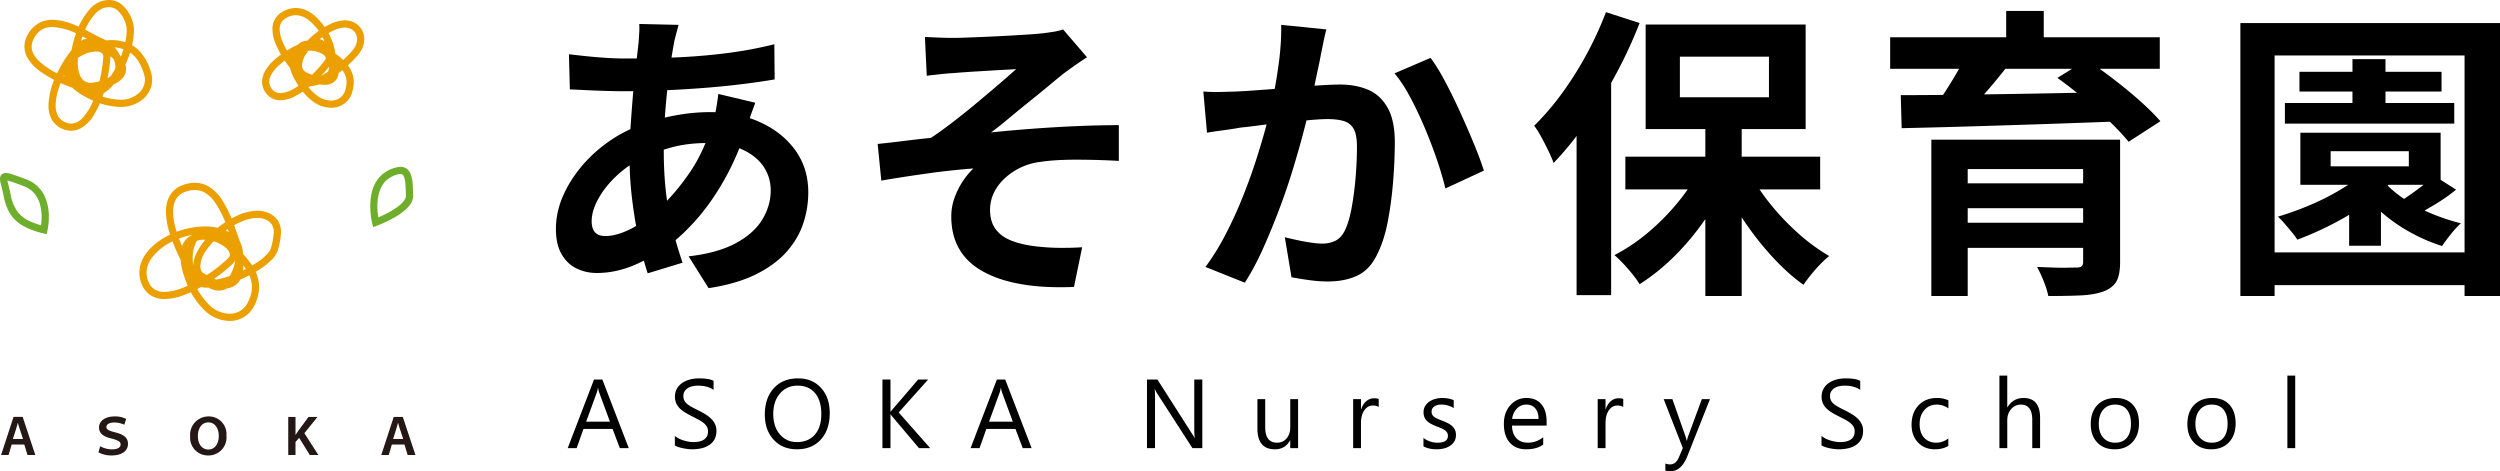
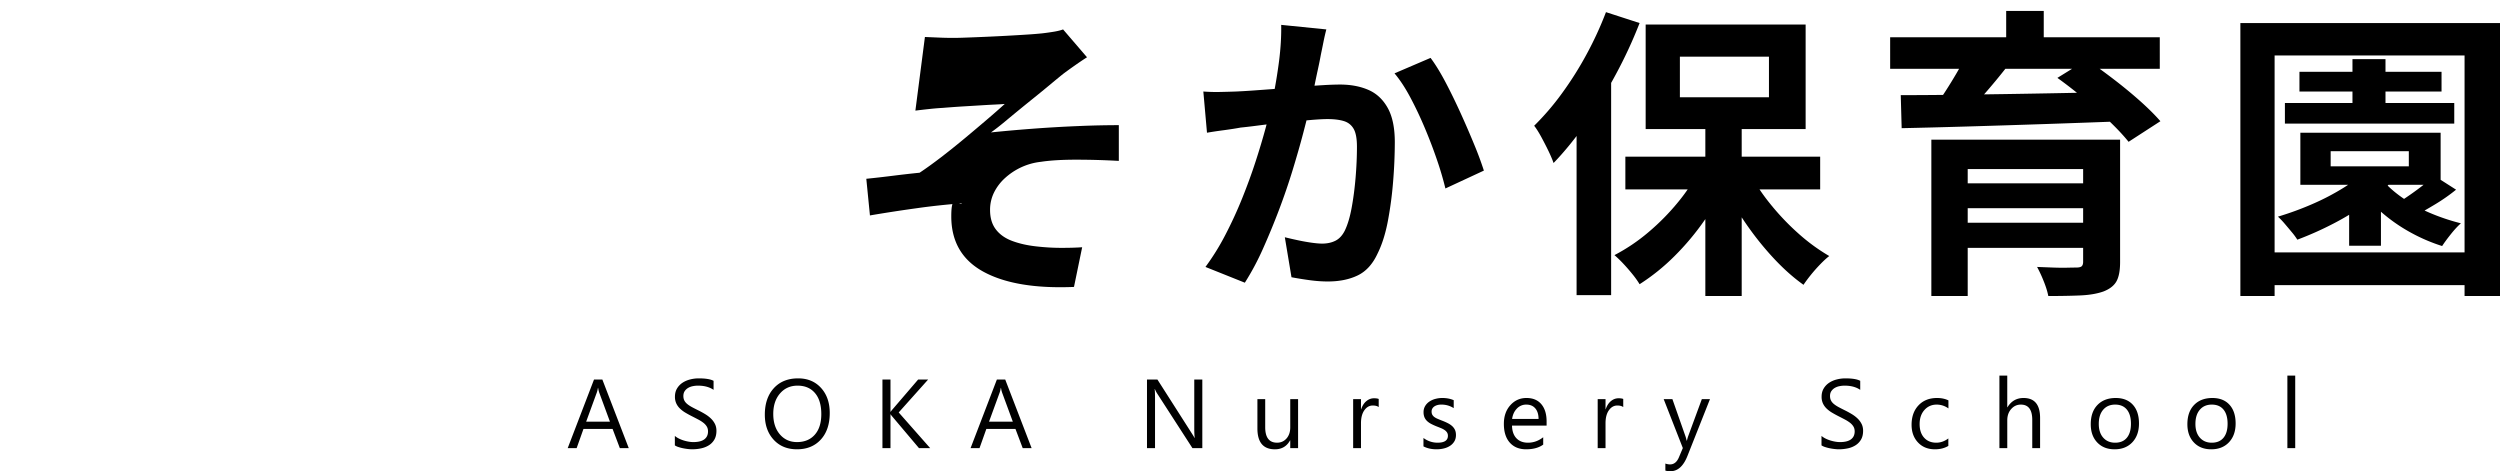
<svg xmlns="http://www.w3.org/2000/svg" id="_レイヤー_2" viewBox="0 0 280.565 52.883">
  <defs>
    <clipPath id="clippath">
-       <path fill="none" stroke-width="0" d="M0 0h46.628v51.114H0z" />
-     </clipPath>
+       </clipPath>
    <style>.cls-2{stroke-width:0}.cls-6{isolation:isolate}</style>
  </defs>
  <g id="_レイヤー_1-2">
    <g clip-path="url(#clippath)" stroke-width="0">
      <path d="M9.291 9.807l.109-.388h-.014a18.185 18.185 0 01-3.125-1.262 8.063 8.063 0 01-1.924-1.345 3.12 3.12 0 01-.585-.779 1.746 1.746 0 01-.2-.8c.005-.3.081-.594.224-.857.2-.434.522-.8.928-1.052a2.313 2.313 0 011.189-.293 7.322 7.322 0 012.9.834c.481.227.942.472 1.355.691s.779.411 1.091.54c.463.217.864.546 1.167.957.327.4.519.892.548 1.407.001.179-.033.356-.1.521a1.623 1.623 0 01-.646.714c-.472.28-.991.469-1.532.559-.15.03-.302.045-.455.046a1.329 1.329 0 01-.668-.159 1.177 1.177 0 01-.348-.3 2.08 2.08 0 01-.354-.772 4.467 4.467 0 01-.124-1.1 9.513 9.513 0 01.93-3.852c.255-.55.586-1.06.983-1.517a2.271 2.271 0 011.057-.721c.172-.045.35-.07.528-.071.33-.004.65.106.908.313.448.396.778.908.956 1.479.095.278.139.57.13.864a6.964 6.964 0 01-.289 1.82 11.594 11.594 0 01-1.262 2.886 6.841 6.841 0 01-.816 1.085 2.547 2.547 0 01-.776.595.945.945 0 01-.384.071 1.969 1.969 0 01-.815-.2 3.392 3.392 0 01-1.2-.936 2.039 2.039 0 01-.505-1.236c.002-.342.137-.67.378-.913a3.538 3.538 0 011.5-.862 7.855 7.855 0 012.474-.462c.532-.01 1.06.09 1.551.295a3.241 3.241 0 011.435 1.241c.33.528.571 1.107.712 1.714.032.129.048.26.048.393a2.072 2.072 0 01-.686 1.492 3.02 3.02 0 01-2.13.743 7.4 7.4 0 01-3.36-.968 5.681 5.681 0 01-1.746-1.287 1.615 1.615 0 01-.444-1.047 1.37 1.37 0 01.255-.77A3.01 3.01 0 019.33 6.16a3.4 3.4 0 011.441-.375 1.1 1.1 0 01.634.155c.057.04.102.093.133.155a.616.616 0 01.052.265v.056a16.106 16.106 0 01-1.086 4.775 6.806 6.806 0 01-1.149 1.954c-.19.217-.415.4-.667.54-.215.118-.455.18-.7.18a1.64 1.64 0 01-.625-.129 1.608 1.608 0 01-.854-.727 2.419 2.419 0 01-.265-1.193 6.62 6.62 0 01.437-2.163 12.8 12.8 0 011.698-3.167c.263-.369.565-.709.9-1.014.106-.097.222-.182.347-.253a.437.437 0 01.164-.061h.014c.356.02.705.1 1.033.24.64.255 1.23.62 1.745 1.077.222.196.415.424.572.675.117.176.184.381.194.593a.716.716 0 01-.149.433 2.41 2.41 0 01-1.164.715 11.78 11.78 0 01-2.778.516l.035.4.109-.388-.109.388.034.4a9.922 9.922 0 003.633-.837c.348-.168.652-.414.89-.718a1.51 1.51 0 00.3-.909 1.8 1.8 0 00-.145-.689 3.241 3.241 0 00-.743-1.04 6.461 6.461 0 00-1.7-1.174 5.615 5.615 0 00-.911-.352 3.166 3.166 0 00-.855-.135h-.021a1.322 1.322 0 00-.7.257 5.493 5.493 0 00-1.17 1.169A13.524 13.524 0 006.23 8.614a8.331 8.331 0 00-.788 3.2c-.016.55.108 1.097.362 1.586.28.497.726.88 1.26 1.083.294.12.608.185.925.189a2.262 2.262 0 001.076-.277 4.047 4.047 0 001.439-1.433 11.965 11.965 0 001.346-3.269c.285-1.057.465-2.14.538-3.233v-.1a1.4 1.4 0 00-.135-.619 1.264 1.264 0 00-.633-.6 2.085 2.085 0 00-.858-.164 3.853 3.853 0 00-1.2.211 4.444 4.444 0 00-1.658.989c-.234.222-.43.482-.577.769-.15.292-.228.615-.231.943.018.582.245 1.138.639 1.567a6.48 6.48 0 001.993 1.479A8.211 8.211 0 0013.457 12a3.848 3.848 0 002.682-.961 2.878 2.878 0 00.94-2.082 2.44 2.44 0 00-.071-.589A5.814 5.814 0 0015.72 5.8c-.37-.4-.818-.718-1.316-.936a4.676 4.676 0 00-1.877-.364 8.69 8.69 0 00-2.73.5 4.286 4.286 0 00-1.838 1.089 2.115 2.115 0 00-.591 1.458c.007.425.12.841.33 1.211a3.993 3.993 0 001.3 1.39 3.165 3.165 0 001.7.582c.244.002.485-.046.709-.141.534-.27.998-.662 1.355-1.143.672-.87 1.21-1.837 1.594-2.868a9.12 9.12 0 00.678-3.11 3.34 3.34 0 00-.181-1.148A4.046 4.046 0 0013.629.485 2.241 2.241 0 0012.225 0c-.246.003-.49.037-.728.1a3.051 3.051 0 00-1.456.963 8.209 8.209 0 00-1.523 2.718 9.868 9.868 0 00-.591 3.186c-.033.751.14 1.497.5 2.157.18.298.432.546.733.72.326.18.693.27 1.065.263.205-.001.41-.022.612-.062a4.471 4.471 0 002.226-.993 2.097 2.097 0 00.709-1.589 3.225 3.225 0 00-.714-1.894 3.829 3.829 0 00-1.5-1.213c-.255-.1-.612-.293-1.025-.511a23.727 23.727 0 00-2.166-1.052 6.79 6.79 0 00-2.469-.568 3.132 3.132 0 00-1.595.4c-.54.328-.975.805-1.249 1.375-.202.379-.31.8-.314 1.23.005.42.111.831.311 1.2a5 5 0 001.535 1.64 14.17 14.17 0 003.005 1.576c.908.359 1.581.547 1.591.55l.07.02.073-.007-.034-.402zm11.902 20.18l.344-.21v-.007c-.414-.7-.785-1.424-1.111-2.168-.276-.621-.51-1.26-.7-1.913a7.339 7.339 0 01-.3-1.92 2.8 2.8 0 01.312-1.392c.24-.408.623-.713 1.075-.856a3.026 3.026 0 011.042-.2c.307-.001.612.061.894.183a3.3 3.3 0 011.285 1.08 10.838 10.838 0 011.368 2.675c.177.472.333.932.477 1.342s.275.775.407 1.068c.118.294.174.61.163.926a4.779 4.779 0 01-.564 2.193 2.48 2.48 0 01-.619.756 1.16 1.16 0 01-.72.263 1.5 1.5 0 01-.762-.236 4.037 4.037 0 01-1-.879 1.234 1.234 0 01-.3-.841 3.262 3.262 0 01.608-1.679 9.291 9.291 0 012.649-2.57 8.186 8.186 0 011.632-.839 4.431 4.431 0 011.516-.31c.31-.005.616.056.9.179.302.118.56.328.735.6.142.254.211.542.2.832a7.35 7.35 0 01-.329 1.8 1.42 1.42 0 01-.27.483 5.653 5.653 0 01-1.226 1.069 13.754 13.754 0 01-2.844 1.448 8.459 8.459 0 01-2.763.614 2.192 2.192 0 01-.715-.1.872.872 0 01-.355-.257 2.376 2.376 0 01-.435-.893 4.7 4.7 0 01-.163-1.249 3.9 3.9 0 01.4-1.811c.106-.208.259-.388.447-.526a1 1 0 01.587-.181c.246.007.488.065.711.17.348.16.672.365.966.61a13.564 13.564 0 012.8 2.846 3.79 3.79 0 01.745 2.126 4 4 0 01-.589 1.942 2.2 2.2 0 01-1.946 1.051 3.282 3.282 0 01-2.177-.904 7.933 7.933 0 01-2.071-3.373 6.7 6.7 0 01-.45-2.172 2.408 2.408 0 01.152-.9 1.38 1.38 0 01.633-.726 2.15 2.15 0 011.027-.228 4.14 4.14 0 012.041.591c.258.148.488.34.679.568.127.14.204.318.219.507a.5.5 0 01-.048.207.92.92 0 01-.181.241 17.935 17.935 0 01-3.338 2.457c-.63.366-1.292.675-1.977.924-.569.218-1.17.34-1.779.359a2.12 2.12 0 01-1.059-.244 1.689 1.689 0 01-.712-.8 2.572 2.572 0 01-.259-1.106c.013-.588.21-1.157.563-1.628a6.349 6.349 0 012.544-1.977 8.386 8.386 0 013.423-.782 4.886 4.886 0 012.187.46c.188.107.35.252.479.426.275.372.485.788.62 1.23.156.48.238.98.244 1.485.021.448-.088.892-.315 1.279a1 1 0 01-.371.335 1.257 1.257 0 01-.585.126 3.644 3.644 0 01-1.5-.413 12.712 12.712 0 01-2.3-1.482l-.248.317.344-.21-.344.21-.241.319a13.365 13.365 0 002.448 1.576c.57.296 1.2.464 1.842.492.332.005.66-.07.957-.218.399-.216.71-.565.877-.986a3.51 3.51 0 00.243-1.345 5.87 5.87 0 00-.487-2.273 4.338 4.338 0 00-.55-.942 2.3 2.3 0 00-.752-.646 5.691 5.691 0 00-2.549-.547 9.311 9.311 0 00-4.879 1.47c-.68.427-1.274.98-1.748 1.628a3.648 3.648 0 00-.709 2.091c.003.502.118.998.337 1.45.217.487.583.893 1.046 1.158a2.95 2.95 0 001.455.347 6.32 6.32 0 002.048-.4 14.9 14.9 0 003.116-1.606 17.621 17.621 0 002.487-1.958c.147-.138.267-.302.354-.484a1.27 1.27 0 00.126-.545 1.633 1.633 0 00-.392-1.008 3.838 3.838 0 00-1.454-1.048 4.908 4.908 0 00-1.9-.416 3.192 3.192 0 00-.964.139c-.481.141-.9.44-1.191.849a2.857 2.857 0 00-.462 1.676 7.43 7.43 0 00.494 2.442 8.732 8.732 0 002.3 3.709 4.1 4.1 0 002.706 1.111 3 3 0 002.653-1.466c.425-.706.661-1.51.688-2.333a4.6 4.6 0 00-.883-2.576 14.33 14.33 0 00-2.967-3.024 5.086 5.086 0 00-1.146-.722 2.589 2.589 0 00-1.035-.236 1.8 1.8 0 00-1.047.324 2.612 2.612 0 00-.918 1.3 5.474 5.474 0 00.073 3.607c.109.275.261.531.452.758.186.223.427.393.7.492.317.103.649.152.982.144a8.065 8.065 0 002.281-.4 14.992 14.992 0 003.526-1.633 8.17 8.17 0 001.332-1.04c.34-.309.596-.7.742-1.136a8.031 8.031 0 00.357-2.008 2.4 2.4 0 00-.309-1.245 2.35 2.35 0 00-1.1-.927l-.026-.012.026.012a2.97 2.97 0 00-1.235-.249 5.805 5.805 0 00-2.4.613 10.7 10.7 0 00-3.276 2.45 7.385 7.385 0 00-1.092 1.547 3.564 3.564 0 00-.435 1.591c-.008.5.168.987.494 1.367.34.414.745.769 1.2 1.052a2.32 2.32 0 001.17.346 1.961 1.961 0 001.212-.432c.512-.43.898-.988 1.119-1.619a5.6 5.6 0 00.378-1.97 3.083 3.083 0 00-.232-1.26c-.17-.37-.374-.986-.619-1.684a14.4 14.4 0 00-1.547-3.31 4.883 4.883 0 00-1.261-1.292 3.081 3.081 0 00-1.74-.534c-.45.005-.896.088-1.317.246a2.729 2.729 0 00-1.5 1.216 3.572 3.572 0 00-.42 1.792c.016.749.135 1.492.354 2.208a19.907 19.907 0 001.871 4.227l.039.064.057.044.248-.323zM33.46 8.119l.3-.269-.006-.007a15.018 15.018 0 01-1.253-1.681 9.6 9.6 0 01-.783-1.463 3.818 3.818 0 01-.334-1.41c-.006-.248.05-.494.162-.715a1.4 1.4 0 01.555-.549 2.158 2.158 0 011.1-.318c.45.011.887.156 1.255.416a5.413 5.413 0 011.548 1.729c.191.316.358.647.5.988.11.258.193.526.251.8.11.515.171 1.04.185 1.566.003.199-.015.398-.053.593a1.07 1.07 0 01-.28.584.644.644 0 01-.239.147 1.155 1.155 0 01-.4.06 3.559 3.559 0 01-1.28-.3 1.389 1.389 0 01-.625-.433.876.876 0 01-.167-.536c.037-.465.201-.91.475-1.287a7.622 7.622 0 012.054-2.037 6.63 6.63 0 011.227-.664 3.011 3.011 0 011.065-.239c.11-.001.22.011.327.038.305.067.579.236.775.48.17.226.26.503.255.786-.004.272-.07.54-.193.782a2.5 2.5 0 01-.265.4 9.436 9.436 0 01-.962 1.021 13.4 13.4 0 01-2.031 1.571c-.32.202-.656.376-1.006.519a2.3 2.3 0 01-.8.182.84.84 0 01-.143-.01.608.608 0 01-.317-.183 2.226 2.226 0 01-.482-.839 3.609 3.609 0 01-.194-1.152 1.859 1.859 0 01.228-.987.713.713 0 01.249-.243.743.743 0 01.379-.089c.39.028.767.15 1.1.354a9.063 9.063 0 012.613 1.921c.212.24.382.515.5.813.095.242.143.5.141.761-.009.367-.076.73-.2 1.075a1.6 1.6 0 01-1.558.993 2.645 2.645 0 01-1.526-.538 6.2 6.2 0 01-1.712-2.029 3.987 3.987 0 01-.643-1.875c-.005-.186.035-.37.115-.538a1.01 1.01 0 01.514-.46 2.14 2.14 0 01.862-.161 2.97 2.97 0 011.325.308c.146.073.278.172.388.293a.36.36 0 01.1.232.416.416 0 01-.094.238 13.17 13.17 0 01-2.317 2.407c-.44.36-.916.671-1.422.93-.386.21-.814.33-1.253.353a1.177 1.177 0 01-.546-.121 1.2 1.2 0 01-.452-.4 1.266 1.266 0 01-.257-.75c.005-.223.057-.443.153-.644a3.93 3.93 0 01.952-1.217 9.684 9.684 0 012.338-1.524 8.492 8.492 0 011.147-.447 3.09 3.09 0 01.825-.153c.047 0 .094.004.141.012l.031.01h.005l.008-.015-.01.015.008-.015-.01.015c.175.12.33.266.46.433.27.342.493.72.661 1.122.166.37.26.768.277 1.173a1.25 1.25 0 01-.045.348.532.532 0 01-.209.3.934.934 0 01-.531.125 3.637 3.637 0 01-1.089-.21 11.429 11.429 0 01-1.684-.74l-.187.358.3-.269-.3.269-.188.356c.58.313 1.184.578 1.807.792.431.153.884.238 1.341.251.238.005.476-.034.7-.115a1.31 1.31 0 00.7-.6 1.79 1.79 0 00.2-.86 3.5 3.5 0 00-.163-.991 5.6 5.6 0 00-.665-1.414 3.405 3.405 0 00-.948-1.008.937.937 0 00-.3-.115 1.5 1.5 0 00-.308-.029 3.259 3.259 0 00-.783.112c-.573.15-1.128.36-1.658.625a10.259 10.259 0 00-2.517 1.7c-.349.322-.65.693-.894 1.1-.23.377-.357.807-.37 1.248.002.438.142.864.4 1.218.37.548.994.871 1.655.859a3.71 3.71 0 001.609-.435 10.13 10.13 0 002.3-1.653 13.629 13.629 0 001.74-1.935 1.2 1.2 0 00.246-.709 1.164 1.164 0 00-.288-.747 2.365 2.365 0 00-1.02-.663 3.9 3.9 0 00-1.314-.23 2.666 2.666 0 00-1.545.43c-.231.162-.42.379-.549.63a1.98 1.98 0 00-.2.9c.05.812.309 1.598.751 2.281a6.97 6.97 0 001.95 2.282 3.458 3.458 0 001.991.691 2.4 2.4 0 002.322-1.545c.153-.428.236-.877.246-1.331 0-.36-.066-.715-.194-1.051a4.19 4.19 0 00-1.133-1.562 11.858 11.858 0 00-2.345-1.592 3.194 3.194 0 00-1.49-.451 1.564 1.564 0 00-.775.192 1.63 1.63 0 00-.7.837 2.992 2.992 0 00-.19 1.1c.002.637.145 1.265.418 1.841.125.267.294.511.5.722.204.208.467.348.754.4.09.014.18.02.27.021a3.847 3.847 0 001.68-.511c.91-.5 1.756-1.108 2.52-1.81.344-.309.671-.637.979-.982a4.2 4.2 0 00.606-.839c.178-.353.272-.743.276-1.138a2.079 2.079 0 00-.422-1.278 2.185 2.185 0 00-1.218-.771 2.138 2.138 0 00-.524-.062 4.262 4.262 0 00-1.826.5 8.871 8.871 0 00-2.567 1.978c-.344.377-.64.795-.878 1.246-.22.399-.343.844-.357 1.3-.006.365.108.722.325 1.016.254.32.593.563.978.7a4.386 4.386 0 001.575.359c.299.008.595-.06.862-.194.179-.093.336-.223.462-.381.176-.226.3-.489.361-.769.062-.278.092-.562.088-.847a9.457 9.457 0 00-.2-1.716 5.661 5.661 0 00-.451-1.301 7.582 7.582 0 00-1.493-2.153 4.35 4.35 0 00-1.086-.8 2.906 2.906 0 00-1.314-.322 2.966 2.966 0 00-1.5.429 2.207 2.207 0 00-.864.866 2.32 2.32 0 00-.257 1.1c.023.612.166 1.213.421 1.77.364.815.818 1.586 1.353 2.3.446.612.8 1.013.809 1.02l.048.054.065.034.19-.353z" fill="#eba000" />
      <path d="M4.93 25.791l.392.093a7.149 7.149 0 00.159-1.53 5.513 5.513 0 00-.465-2.321 3.681 3.681 0 00-.786-1.107 3.778 3.778 0 00-1.31-.808 48.63 48.63 0 00-1.4-.507 6.866 6.866 0 00-.473-.139 1.8 1.8 0 00-.39-.055.849.849 0 00-.241.035.562.562 0 00-.376.365.749.749 0 00-.04.264c.002.125.017.25.046.371.079.379.234.873.365 1.556.097.555.27 1.093.515 1.6a4 4 0 001.5 1.641c.749.434 1.56.747 2.406.93l.4.1.094-.4-.392-.093.1-.392a9.441 9.441 0 01-1.574-.513 3.623 3.623 0 01-1.486-1.116 4.51 4.51 0 01-.774-1.91c-.093-.482-.2-.877-.274-1.181a6.128 6.128 0 01-.091-.384 1.15 1.15 0 01-.031-.208v-.012l-.126-.014.113.053a.209.209 0 00.013-.039l-.126-.014.113.053-.208-.1.1.206a.241.241 0 00.117-.108l-.208-.1.1.206-.072-.135.029.151.039-.011-.068-.14.029.151-.009-.049.005.049-.005-.049.005.049h.012a.964.964 0 01.2.032c.316.076.9.288 1.778.616a2.93 2.93 0 011.033.633c.38.375.655.841.8 1.354.14.484.207.986.2 1.49a6.743 6.743 0 01-.117 1.251c-.005.032-.012.056-.014.071v.017h.016-.016.016-.016l.392.094.1-.392-.099.396zm37.225-.833l.392-.1v-.007a8.1 8.1 0 01-.192-1.711 5.227 5.227 0 01.3-1.835c.107-.286.258-.553.447-.792.197-.245.44-.449.716-.6.33-.214.708-.346 1.1-.386a.484.484 0 01.192.034.3.3 0 01.1.073c.077.09.133.195.164.309.08.29.126.59.136.891.021.348.028.731.048 1.1v.032a.821.821 0 01-.115.392c-.2.319-.461.595-.769.811a9.692 9.692 0 01-1.732 1.012c-.268.126-.5.225-.668.293-.084.034-.149.059-.195.079-.023.007-.039.014-.05.018l-.016.005.139.379.392-.1-.392.1.139.379a14.507 14.507 0 001.968-.926 6.81 6.81 0 001.396-1.014c.196-.19.365-.407.5-.644.135-.238.209-.507.213-.781v-.077c-.017-.3-.024-.631-.039-.961a4.351 4.351 0 00-.247-1.412 1.363 1.363 0 00-.427-.571 1.2 1.2 0 00-.736-.23 3.7 3.7 0 00-2.442 1.286 4.011 4.011 0 00-.741 1.548 6.6 6.6 0 00-.18 1.585c0 .644.07 1.286.21 1.915l.107.438.423-.155-.141-.377z" fill="#6eae2b" />
-       <path d="M1.309 49.888l-.347 1.177H.12l1.4-4.278h1.024l1.42 4.278h-.878l-.358-1.177H1.309zm1.272-.619l-.331-1.022a10.218 10.218 0 01-.243-.794h-.011c-.066.26-.149.545-.225.794l-.327 1.022h1.137zm8.665.81a2.7 2.7 0 001.331.35c.639 0 .958-.223.958-.555 0-.3-.253-.462-1.029-.659-.815-.2-1.393-.519-1.393-1.249 0-.7.676-1.232 1.739-1.232a2.75 2.75 0 011.31.28l-.215.654a2.582 2.582 0 00-1.105-.253c-.612 0-.9.233-.9.486 0 .333.32.451 1.067.642.952.254 1.354.617 1.354 1.277s-.511 1.294-1.872 1.294a2.961 2.961 0 01-1.446-.354l.201-.681zm10.092-1.123a2.062 2.062 0 012.063-2.222 1.978 1.978 0 012.011 2.146 2.021 2.021 0 01-2.069 2.234 1.987 1.987 0 01-2-2.158m3.208-.044c0-.792-.4-1.508-1.167-1.508s-1.177.7-1.177 1.535c0 .875.452 1.508 1.173 1.508.743 0 1.172-.659 1.172-1.535m7.797-2.125h.815v2.011h.016c.11-.177.219-.331.319-.481l1.128-1.53h1.007l-1.475 1.828 1.574 2.45h-.963l-1.194-1.925-.412.461v1.464h-.815v-4.278zm11.627 3.101l-.346 1.177h-.842l1.4-4.278h1.017l1.42 4.278h-.876l-.358-1.177h-1.415zm1.272-.619l-.331-1.022a9.793 9.793 0 01-.242-.794h-.011c-.066.26-.149.545-.225.794l-.325 1.022h1.134z" fill="#231815" />
    </g>
    <g class="cls-6">
      <g class="cls-6">
        <path class="cls-2" d="M70.563 50.294h-1l-.816-2.159h-3.266l-.768 2.16H63.71l2.954-7.703h.935l2.965 7.702zm-2.111-2.97l-1.209-3.282a3.142 3.142 0 01-.118-.515h-.021a2.93 2.93 0 01-.124.515l-1.198 3.281h2.67zm7.284 2.659v-1.064c.121.108.267.204.438.29.17.086.348.158.537.218.187.059.376.104.566.137s.366.049.527.049c.555 0 .97-.104 1.243-.31.274-.206.411-.502.411-.889 0-.208-.046-.388-.137-.542-.092-.154-.217-.295-.379-.422s-.351-.249-.572-.365a45.86 45.86 0 00-.711-.368 12.431 12.431 0 01-.752-.413 3.27 3.27 0 01-.607-.463 1.915 1.915 0 01-.405-.571 1.767 1.767 0 01-.148-.75c0-.35.077-.656.23-.915s.357-.474.607-.643c.251-.168.537-.293.857-.375a3.89 3.89 0 01.98-.124c.76 0 1.313.09 1.66.275v1.014c-.455-.315-1.039-.472-1.75-.472-.198 0-.395.02-.592.061s-.372.108-.526.201c-.154.094-.28.214-.376.36s-.145.327-.145.538c0 .197.037.367.11.51.073.143.182.274.325.392s.318.232.523.344c.206.111.444.232.712.365.276.136.537.28.784.43s.464.317.65.499c.186.183.334.385.443.607.11.222.164.477.164.763 0 .38-.074.701-.222.964-.15.263-.35.477-.602.642-.253.164-.543.283-.873.357s-.677.11-1.042.11c-.122 0-.272-.01-.451-.03s-.362-.048-.548-.085a4.573 4.573 0 01-.53-.14 1.643 1.643 0 01-.4-.185zm13.708.44c-1.092 0-1.967-.36-2.624-1.08-.657-.719-.986-1.655-.986-2.809 0-1.239.335-2.227 1.005-2.964s1.58-1.107 2.734-1.107c1.063 0 1.92.359 2.57 1.074.65.716.975 1.653.975 2.81 0 1.256-.333 2.25-1 2.98s-1.557 1.096-2.674 1.096zm.064-7.143c-.809 0-1.466.292-1.97.876-.506.583-.758 1.35-.758 2.298 0 .949.246 1.712.738 2.29.493.578 1.134.869 1.926.869.845 0 1.511-.277 1.998-.829.487-.55.73-1.322.73-2.314 0-1.017-.236-1.803-.709-2.357-.472-.556-1.124-.833-1.955-.833zm14.885 7.014h-1.257l-2.975-3.523a2.148 2.148 0 01-.204-.269h-.022v3.792h-.902v-7.702h.902v3.62h.022c.05-.079.118-.166.204-.264l2.879-3.356h1.122l-3.303 3.695 3.534 4.007zm11.382 0h-.999l-.816-2.159h-3.266l-.768 2.16h-1.004l2.954-7.703h.935l2.964 7.702zm-2.11-2.97l-1.209-3.282a3.142 3.142 0 01-.118-.515h-.022c-.035.218-.077.39-.123.515l-1.198 3.281h2.67zm21.265 2.97h-1.106l-3.964-6.138a2.573 2.573 0 01-.247-.485h-.032c.029.165.043.518.043 1.059v5.564h-.902v-7.702h1.17l3.857 6.042c.161.251.265.423.312.516h.021c-.036-.222-.054-.6-.054-1.133v-5.425h.903v7.702zm10.75 0h-.881v-.87h-.022c-.365.666-.931 1-1.697 1-1.311 0-1.966-.781-1.966-2.343v-3.287h.875v3.148c0 1.16.444 1.74 1.332 1.74.43 0 .783-.158 1.062-.476.277-.316.416-.731.416-1.243v-3.169h.88v5.5zm9.046-4.608c-.154-.118-.376-.177-.666-.177-.376 0-.69.177-.943.531-.253.355-.379.838-.379 1.45v2.804h-.88v-5.5h.88v1.133h.022c.126-.387.317-.688.575-.904s.546-.326.864-.326c.23 0 .405.026.527.076v.913zm5.023 4.409v-.945a2.6 2.6 0 001.584.532c.773 0 1.16-.258 1.16-.774a.676.676 0 00-.098-.373.998.998 0 00-.269-.271 2.079 2.079 0 00-.397-.212 28.858 28.858 0 00-.493-.196c-.243-.097-.457-.195-.641-.293s-.338-.21-.462-.333a1.234 1.234 0 01-.28-.422 1.492 1.492 0 01-.093-.553 1.3 1.3 0 01.177-.684c.118-.2.276-.366.472-.5a2.21 2.21 0 01.675-.304c.252-.068.513-.102.781-.102.476 0 .903.082 1.279.247v.892a2.495 2.495 0 00-1.397-.398c-.165 0-.313.019-.446.057-.132.037-.246.09-.341.158s-.168.15-.22.244a.637.637 0 00-.078.315c0 .143.025.263.078.36a.816.816 0 00.228.258c.1.074.222.143.365.203.144.062.307.128.49.2.242.092.461.188.655.287s.357.21.494.333c.135.124.24.266.314.426.073.162.11.354.11.575 0 .273-.06.51-.18.71s-.28.367-.48.499a2.201 2.201 0 01-.694.295c-.26.065-.535.097-.821.097-.567 0-1.057-.11-1.472-.328zm13.821-2.33h-3.883c.013.611.178 1.084.494 1.418.314.332.748.499 1.3.499.619 0 1.188-.204 1.707-.612v.827c-.483.35-1.123.526-1.917.526-.777 0-1.388-.25-1.832-.749-.444-.5-.666-1.202-.666-2.108 0-.856.243-1.553.728-2.092s1.088-.809 1.808-.809 1.276.233 1.67.699c.394.465.59 1.112.59 1.938v.463zm-.903-.747c-.003-.509-.126-.904-.367-1.187-.242-.283-.578-.425-1.008-.425a1.42 1.42 0 00-1.058.447c-.29.297-.47.685-.537 1.165h2.97zm9.503-1.332c-.154-.118-.376-.177-.666-.177-.376 0-.69.177-.942.531-.253.355-.38.838-.38 1.45v2.804h-.88v-5.5h.88v1.133h.022c.125-.387.317-.688.574-.904s.546-.326.866-.326c.228 0 .404.026.526.076v.913zm9.733-.892l-2.53 6.381c-.451 1.139-1.085 1.708-1.901 1.708-.229 0-.421-.023-.575-.07v-.79c.19.065.364.097.521.097.444 0 .777-.264.999-.795l.44-1.042-2.148-5.489h.978l1.488 4.233c.017.053.055.193.112.419h.032a6.82 6.82 0 01.108-.409l1.563-4.243h.913zm12.517 5.189v-1.064c.122.108.268.204.438.29.17.086.349.158.538.218.187.059.375.104.566.137.19.032.365.049.526.049.555 0 .97-.104 1.243-.31.275-.206.412-.502.412-.889 0-.208-.046-.388-.137-.542-.092-.154-.218-.295-.379-.422s-.352-.249-.572-.365c-.22-.116-.457-.24-.712-.368a12.581 12.581 0 01-.752-.413 3.283 3.283 0 01-.607-.463 1.906 1.906 0 01-.405-.571 1.767 1.767 0 01-.148-.75c0-.35.077-.656.231-.915.153-.26.357-.474.607-.643a2.75 2.75 0 01.857-.375c.32-.083.646-.124.98-.124.76 0 1.312.09 1.66.275v1.014c-.455-.315-1.04-.472-1.751-.472-.198 0-.395.02-.591.061a1.663 1.663 0 00-.527.201c-.154.094-.279.214-.376.36s-.145.327-.145.538c0 .197.037.367.11.51.074.143.182.274.326.392.142.118.317.232.523.344s.443.232.712.365c.275.136.537.28.784.43s.464.317.65.499c.186.183.333.385.443.607s.164.477.164.763c0 .38-.074.701-.223.964-.15.263-.35.477-.601.642a2.645 2.645 0 01-.873.357 4.81 4.81 0 01-1.042.11 4.27 4.27 0 01-.452-.03 6.23 6.23 0 01-.547-.085 4.547 4.547 0 01-.53-.14 1.657 1.657 0 01-.4-.185zm14.234.059c-.422.254-.924.381-1.504.381-.784 0-1.417-.255-1.898-.766-.481-.51-.723-1.171-.723-1.984 0-.906.26-1.634.78-2.184.518-.55 1.212-.824 2.078-.824.483 0 .91.09 1.278.269v.902a2.241 2.241 0 00-1.31-.43c-.562 0-1.024.202-1.383.605-.36.402-.54.932-.54 1.587 0 .644.169 1.153.507 1.525.338.372.792.559 1.362.559.48 0 .931-.16 1.353-.478v.838zm10.298.252h-.88v-3.169c0-1.145-.427-1.719-1.279-1.719-.43 0-.792.166-1.085.498-.294.33-.44.755-.44 1.275v3.115h-.881v-8.142h.88v3.555h.022c.422-.694 1.024-1.042 1.805-1.042 1.238 0 1.858.746 1.858 2.24v3.39zm8.358.129c-.813 0-1.461-.257-1.947-.77s-.727-1.196-.727-2.044c0-.924.252-1.646.757-2.164.504-.52 1.187-.78 2.046-.78.82 0 1.46.252 1.92.758.46.504.69 1.204.69 2.1 0 .877-.247 1.58-.743 2.108s-1.161.792-1.995.792zm.065-5.017c-.566 0-1.014.193-1.343.578-.33.384-.494.916-.494 1.592 0 .652.166 1.165.5 1.542.332.375.778.564 1.337.564.57 0 1.007-.185 1.313-.554.306-.368.46-.892.46-1.573 0-.688-.154-1.218-.46-1.59-.306-.372-.744-.559-1.313-.559zm10.781 5.017c-.813 0-1.462-.257-1.947-.77s-.728-1.196-.728-2.044c0-.924.252-1.646.757-2.164.505-.52 1.188-.78 2.047-.78.82 0 1.46.252 1.92.758.46.504.69 1.204.69 2.1 0 .877-.248 1.58-.744 2.108s-1.16.792-1.995.792zm.065-5.017c-.567 0-1.014.193-1.343.578-.33.384-.494.916-.494 1.592 0 .652.166 1.165.499 1.542.333.375.78.564 1.338.564.569 0 1.007-.185 1.313-.554.306-.368.46-.892.46-1.573 0-.688-.154-1.218-.46-1.59-.306-.372-.744-.559-1.313-.559zm9.362 4.888h-.88v-8.142h.88v8.142z" />
      </g>
    </g>
    <g class="cls-6">
      <g class="cls-6">
-         <path class="cls-2" d="M84.76 11.529c-.068.204-.17.487-.306.85a25.34 25.34 0 00-.391 1.122 52.32 52.32 0 00-.29.918c-.657 2.04-1.456 3.905-2.396 5.592-.941 1.69-1.955 3.163-3.043 4.422-1.088 1.258-2.165 2.283-3.23 3.076-1.11.839-2.38 1.57-3.808 2.193s-2.868.935-4.318.935c-.816 0-1.576-.17-2.278-.51s-1.264-.878-1.683-1.615c-.42-.736-.629-1.67-.629-2.805 0-1.223.25-2.425.748-3.604.498-1.178 1.19-2.3 2.074-3.366s1.915-2.012 3.094-2.839 2.448-1.48 3.808-1.955a22.892 22.892 0 013.655-.986 21.238 21.238 0 013.927-.374c2.108 0 3.995.385 5.661 1.156s2.975 1.825 3.927 3.162c.952 1.338 1.428 2.901 1.428 4.692 0 1.202-.193 2.375-.578 3.52-.386 1.144-1.015 2.204-1.887 3.178-.873.975-2.023 1.814-3.451 2.517-1.428.702-3.185 1.212-5.27 1.53l-2.244-3.57c2.176-.25 3.944-.742 5.304-1.48 1.36-.736 2.351-1.626 2.975-2.669.623-1.042.935-2.12.935-3.23 0-.998-.267-1.892-.8-2.686-.532-.793-1.325-1.434-2.38-1.921s-2.351-.731-3.892-.731c-1.542 0-2.919.17-4.131.51-1.213.34-2.227.702-3.043 1.088a11.975 11.975 0 00-3.026 2.057c-.884.828-1.576 1.694-2.074 2.601-.5.907-.748 1.746-.748 2.516 0 .544.124.958.374 1.242.249.283.646.424 1.19.424.816 0 1.756-.266 2.822-.798 1.065-.533 2.12-1.286 3.162-2.262 1.224-1.133 2.38-2.494 3.468-4.08 1.088-1.587 1.983-3.558 2.686-5.916.068-.226.136-.521.204-.884.068-.363.13-.73.187-1.105.056-.374.096-.675.119-.901l4.148.986zM70.106 6.565c2.153 0 4.176-.046 6.069-.137a68.03 68.03 0 005.474-.475 46.82 46.82 0 005.253-.986l.034 3.944c-1.179.204-2.477.39-3.893.56a95.83 95.83 0 01-4.42.426c-1.53.113-3.032.198-4.505.255-1.474.057-2.856.085-4.148.085-.59 0-1.253-.012-1.989-.034a122.64 122.64 0 01-2.176-.085c-.714-.034-1.332-.063-1.853-.085l-.102-3.944c.385.046.94.108 1.666.187.725.08 1.501.148 2.329.204a33.34 33.34 0 002.261.085zm6.052-3.774c-.091.317-.176.629-.255.935-.08.306-.153.595-.22.867a64.746 64.746 0 00-.579 3.655c-.182 1.372-.33 2.8-.442 4.284a57.16 57.16 0 00-.17 4.37c0 1.767.09 3.394.272 4.878a31.34 31.34 0 00.765 4.115 51.764 51.764 0 001.071 3.587l-3.91 1.19c-.34-1.02-.663-2.233-.97-3.639a51.883 51.883 0 01-.764-4.54 39.27 39.27 0 01-.306-4.912c0-1.133.04-2.273.119-3.417.08-1.145.164-2.279.255-3.4a80.02 80.02 0 01.323-3.23c.124-1.031.232-1.966.323-2.805.022-.317.045-.663.068-1.037s.022-.708 0-1.003l4.42.102z" />
-       </g>
+         </g>
      <g class="cls-6">
-         <path class="cls-2" d="M103.8 4.151l1.599.067c.52.024 1.065.035 1.632.035.317 0 .781-.011 1.394-.035.612-.021 1.32-.05 2.125-.084a216.923 216.923 0 004.726-.255 42.8 42.8 0 001.682-.136 26.917 26.917 0 001.429-.204c.385-.069.69-.148.918-.238l2.686 3.127c-.363.228-.81.528-1.344.902s-.98.697-1.342.969c-.476.385-.986.804-1.53 1.258-.545.453-1.105.912-1.683 1.377a253.719 253.719 0 00-3.366 2.754c-.533.442-1.038.833-1.513 1.173 1.518-.158 3.122-.3 4.81-.425a152 152 0 014.998-.289 110.46 110.46 0 014.54-.102v4.012a85.08 85.08 0 00-4.794-.136c-1.587 0-2.902.08-3.944.238a7.09 7.09 0 00-2.21.612 7.2 7.2 0 00-1.82 1.207 5.464 5.464 0 00-1.24 1.632 4.377 4.377 0 00-.442 1.956c0 .883.215 1.609.646 2.175.43.567 1.037.998 1.819 1.292.782.295 1.671.5 2.669.613.974.113 1.926.17 2.856.17.929 0 1.711-.023 2.346-.069l-.918 4.454c-4.352.181-7.735-.385-10.15-1.7s-3.62-3.387-3.62-6.221c0-.703.119-1.39.357-2.059.238-.668.544-1.286.918-1.852s.776-1.054 1.207-1.462a78.418 78.418 0 00-5.05.544c-1.801.25-3.564.521-5.286.816l-.408-4.114c.906-.09 1.904-.204 2.992-.34a124.99 124.99 0 012.991-.34c.749-.499 1.565-1.088 2.449-1.768s1.768-1.388 2.652-2.125a257.74 257.74 0 002.499-2.109 79.276 79.276 0 001.955-1.716c-.272.023-.641.046-1.105.068-.465.022-.975.05-1.53.085l-1.683.102a117.27 117.27 0 00-2.652.187 27.14 27.14 0 00-1.445.12c-.533.056-1.071.118-1.615.186L103.8 4.15z" />
+         <path class="cls-2" d="M103.8 4.151l1.599.067c.52.024 1.065.035 1.632.035.317 0 .781-.011 1.394-.035.612-.021 1.32-.05 2.125-.084a216.923 216.923 0 004.726-.255 42.8 42.8 0 001.682-.136 26.917 26.917 0 001.429-.204c.385-.069.69-.148.918-.238l2.686 3.127c-.363.228-.81.528-1.344.902s-.98.697-1.342.969c-.476.385-.986.804-1.53 1.258-.545.453-1.105.912-1.683 1.377a253.719 253.719 0 00-3.366 2.754c-.533.442-1.038.833-1.513 1.173 1.518-.158 3.122-.3 4.81-.425a152 152 0 014.998-.289 110.46 110.46 0 014.54-.102v4.012a85.08 85.08 0 00-4.794-.136c-1.587 0-2.902.08-3.944.238a7.09 7.09 0 00-2.21.612 7.2 7.2 0 00-1.82 1.207 5.464 5.464 0 00-1.24 1.632 4.377 4.377 0 00-.442 1.956c0 .883.215 1.609.646 2.175.43.567 1.037.998 1.819 1.292.782.295 1.671.5 2.669.613.974.113 1.926.17 2.856.17.929 0 1.711-.023 2.346-.069l-.918 4.454c-4.352.181-7.735-.385-10.15-1.7s-3.62-3.387-3.62-6.221s.776-1.054 1.207-1.462a78.418 78.418 0 00-5.05.544c-1.801.25-3.564.521-5.286.816l-.408-4.114c.906-.09 1.904-.204 2.992-.34a124.99 124.99 0 012.991-.34c.749-.499 1.565-1.088 2.449-1.768s1.768-1.388 2.652-2.125a257.74 257.74 0 002.499-2.109 79.276 79.276 0 001.955-1.716c-.272.023-.641.046-1.105.068-.465.022-.975.05-1.53.085l-1.683.102a117.27 117.27 0 00-2.652.187 27.14 27.14 0 00-1.445.12c-.533.056-1.071.118-1.615.186L103.8 4.15z" />
      </g>
      <g class="cls-6">
        <path class="cls-2" d="M135.046 10.271c.612.045 1.212.063 1.802.051.589-.012 1.201-.028 1.836-.05a72.163 72.163 0 002.023-.12c.804-.057 1.654-.12 2.55-.187a223.24 223.24 0 002.703-.221c.906-.08 1.745-.142 2.516-.187a33.12 33.12 0 011.904-.068c1.201 0 2.26.198 3.179.595.918.397 1.643 1.071 2.175 2.023.534.952.8 2.244.8 3.876a55.31 55.31 0 01-.187 4.352 41.899 41.899 0 01-.595 4.488c-.273 1.428-.658 2.641-1.156 3.638-.544 1.179-1.286 1.994-2.227 2.448-.941.454-2.057.68-3.35.68-.657 0-1.354-.05-2.09-.152a39.6 39.6 0 01-1.99-.323l-.748-4.489c.454.114.947.227 1.48.34a22.01 22.01 0 001.53.273c.487.067.878.101 1.173.101.566 0 1.065-.107 1.496-.322.43-.216.781-.596 1.054-1.14.317-.657.572-1.507.764-2.55.193-1.042.341-2.17.443-3.383s.153-2.374.153-3.485c0-.907-.125-1.575-.374-2.006-.25-.43-.618-.72-1.105-.867-.488-.147-1.094-.221-1.819-.221-.499 0-1.196.04-2.091.12s-1.842.169-2.84.27c-.996.103-1.931.21-2.804.324s-1.547.193-2.023.238c-.476.09-1.094.187-1.853.29-.76.1-1.4.197-1.92.288l-.41-4.624zm13.804-6.97c-.114.431-.221.9-.324 1.41-.101.51-.198.981-.288 1.412a47.23 47.23 0 01-.34 1.682 107.94 107.94 0 00-.391 1.87 66.664 66.664 0 01-.39 1.82c-.228.974-.512 2.108-.851 3.4s-.737 2.68-1.19 4.165a72.785 72.785 0 01-1.53 4.471 80.545 80.545 0 01-1.802 4.37 29.417 29.417 0 01-2.04 3.825l-4.42-1.769a26.615 26.615 0 002.227-3.587 46.498 46.498 0 001.887-4.097c.566-1.405 1.071-2.788 1.513-4.148s.821-2.63 1.14-3.808c.316-1.179.565-2.187.747-3.026a59.5 59.5 0 00.748-4.454c.18-1.428.26-2.777.238-4.046l5.066.51zm11.696 3.196c.544.725 1.104 1.638 1.683 2.737s1.144 2.26 1.7 3.484a105.483 105.483 0 011.53 3.537 38.09 38.09 0 011.071 2.89l-4.318 2.006a35.767 35.767 0 00-.936-3.18c-.396-1.167-.85-2.356-1.359-3.569s-1.054-2.363-1.632-3.451-1.173-1.994-1.785-2.72l4.046-1.734z" />
      </g>
      <g class="cls-6">
        <path class="cls-2" d="M180.232 1.363l3.774 1.224a51.466 51.466 0 01-2.67 5.763 56.198 56.198 0 01-3.331 5.44c-1.19 1.712-2.41 3.213-3.655 4.505-.114-.34-.295-.77-.543-1.292-.25-.52-.523-1.054-.817-1.598-.295-.544-.566-.975-.816-1.292a29.035 29.035 0 003.094-3.604 38.21 38.21 0 002.771-4.386 39.045 39.045 0 002.193-4.76zm-3.298 9.384l3.877-3.876v26.248h-3.877V10.747zm13.873 8.126l3.195 1.122a30.265 30.265 0 01-2.652 4.641 29.019 29.019 0 01-3.434 4.114 23.267 23.267 0 01-3.91 3.146 9.952 9.952 0 00-.799-1.122c-.33-.409-.669-.8-1.02-1.173a13.147 13.147 0 00-1.003-.97 20.628 20.628 0 003.808-2.566 25.653 25.653 0 003.349-3.401 19.947 19.947 0 002.466-3.791zm-8.399-1.292h21.862v3.672h-21.862V17.58zm2.278-14.824h17.953v11.73h-17.953V2.757zm3.841 3.604v4.556h9.996V6.36h-9.996zm2.857 6.936h4.08V33.22h-4.08V13.297zm4.862 5.916a22.09 22.09 0 002.397 3.638 27.48 27.48 0 003.162 3.333 21.204 21.204 0 003.485 2.55c-.295.226-.629.532-1.003.918s-.725.782-1.055 1.19c-.328.407-.605.781-.832 1.121-1.18-.839-2.341-1.88-3.485-3.128-1.145-1.246-2.21-2.6-3.196-4.062s-1.83-2.953-2.533-4.472l3.06-1.088zm15.878-15.028h30.26V7.72h-30.26V4.185zm1.19 6.493c1.564 0 3.332-.01 5.304-.033s4.064-.052 6.273-.085c2.21-.034 4.476-.073 6.8-.119 2.323-.046 4.618-.09 6.885-.137l-.204 3.3a2024.054 2024.054 0 01-17.663.594c-2.731.079-5.162.142-7.293.187l-.102-3.707zm3.434 4.999h18.326v3.298h-14.246v14.246h-4.08V15.677zm3.842-9.35l4.624 1.19a71.497 71.497 0 01-2.55 3.076 71.358 71.358 0 01-2.346 2.568l-3.263-1.122c.43-.544.86-1.15 1.29-1.82.431-.667.845-1.342 1.242-2.022s.731-1.304 1.003-1.87zm-1.36 14.246h16.083v2.789H219.23v-2.789zm0 4.42h16.048v2.823H219.23v-2.823zm5.916-23.766h4.216v4.76h-4.216v-4.76zm8.636 14.45h4.148v13.736c0 .952-.136 1.671-.409 2.16-.271.487-.76.867-1.46 1.138-.704.25-1.565.397-2.584.443-1.02.044-2.223.067-3.605.067-.09-.476-.26-1.025-.51-1.649a14.84 14.84 0 00-.748-1.615l1.769.069c.611.022 1.16.028 1.648.016.487-.01.81-.016.969-.016.317 0 .527-.051.629-.154.101-.101.153-.265.153-.493V15.677zm-2.89-6.936l3.297-2.04c.93.635 1.922 1.354 2.976 2.16s2.046 1.62 2.976 2.447c.928.827 1.699 1.592 2.311 2.295l-3.57 2.312c-.544-.68-1.258-1.446-2.142-2.295a56.132 56.132 0 00-2.873-2.568 50.54 50.54 0 00-2.974-2.311z" />
      </g>
      <g class="cls-6">
        <path class="cls-2" d="M251.428 2.587h29.137V33.22h-3.977V6.225H255.27v26.996h-3.842V2.587zm2.448 25.738h24.853v3.672h-24.853v-3.672zm11.9-9.52l3.06 1.088c-.861.997-1.899 1.938-3.111 2.822a29.479 29.479 0 01-3.859 2.38 36.991 36.991 0 01-4.046 1.803 7.264 7.264 0 00-.612-.833 77.42 77.42 0 00-.816-.97 8.58 8.58 0 00-.748-.781 34.409 34.409 0 003.859-1.412 26.563 26.563 0 003.57-1.87c1.099-.691 2-1.434 2.703-2.228zm-9.35-7.242h19.006v2.312h-19.006v-2.312zm1.632-3.502h15.946v2.21h-15.946v-2.21zm.102 6.834h15.742v5.848H258.16v-5.848zm3.4 2.073v1.7h8.772v-1.7h-8.772zm2.074 3.876h3.57v6.733h-3.57v-6.733zm.374-14.211h3.706v6.29h-3.706v-6.29zm3.366 13.566c.589.703 1.349 1.377 2.278 2.022a16.987 16.987 0 003.077 1.685c1.122.475 2.272.86 3.45 1.156-.34.295-.713.696-1.121 1.207-.408.51-.737.957-.986 1.343a19.509 19.509 0 01-3.587-1.547 18.525 18.525 0 01-3.214-2.244 17.322 17.322 0 01-2.481-2.636l2.584-.986zm5.814-.477l2.448 1.565a20.224 20.224 0 01-2.33 1.632c-.827.5-1.58.93-2.26 1.292l-2.006-1.394c.43-.272.906-.59 1.428-.952s1.02-.731 1.496-1.105.884-.72 1.224-1.038z" />
      </g>
    </g>
  </g>
</svg>